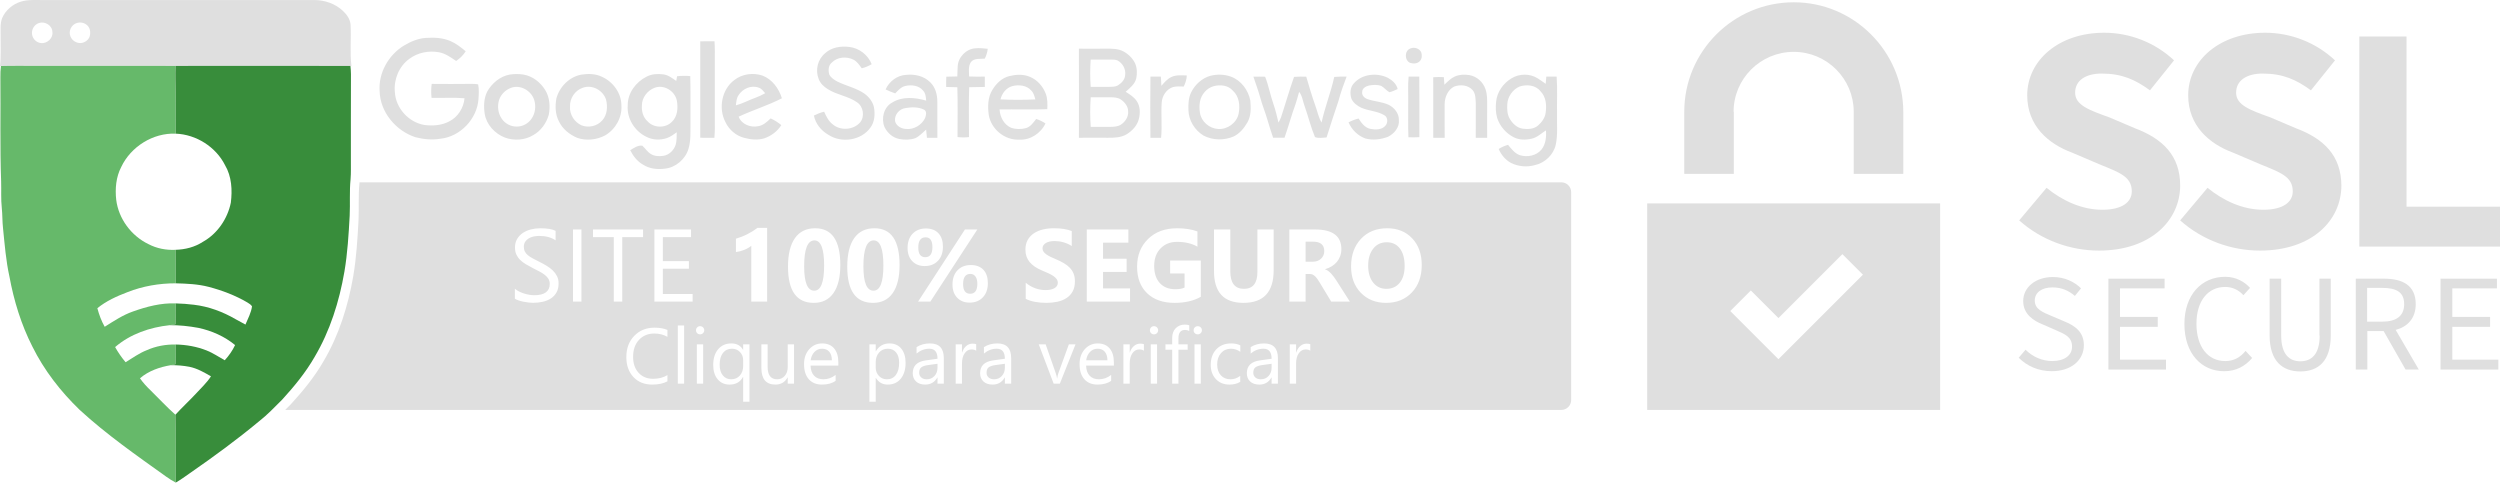
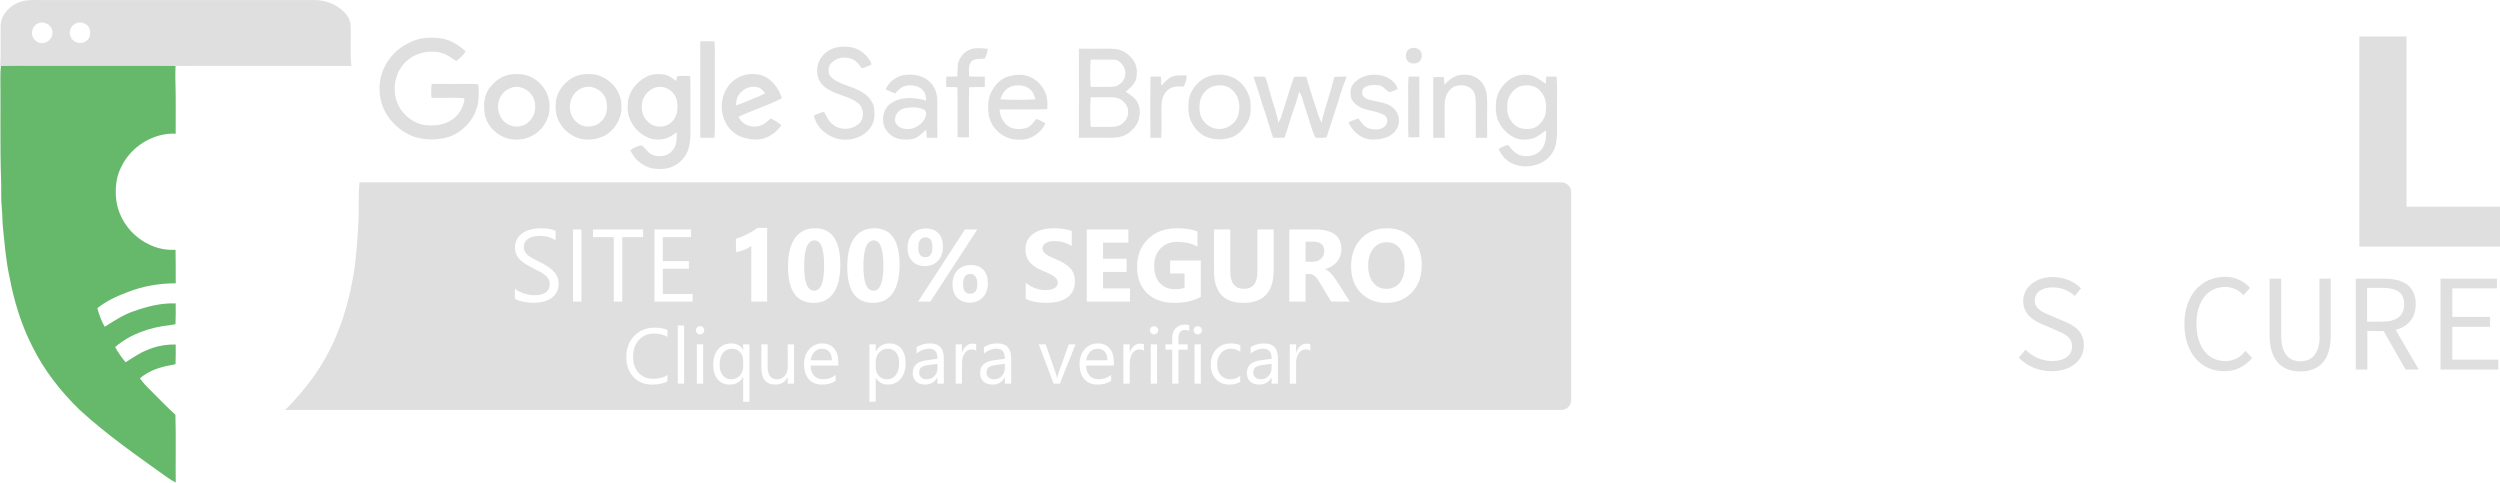
<svg xmlns="http://www.w3.org/2000/svg" xml:space="preserve" width="362.22mm" height="69.921mm" style="shape-rendering:geometricPrecision; text-rendering:geometricPrecision; image-rendering:optimizeQuality; fill-rule:evenodd; clip-rule:evenodd" viewBox="0 0 35727.72 6896.68">
  <defs>
    <style type="text/css">  .fil0 {fill:#DFDFDF} .fil4 {fill:#388D3B;fill-rule:nonzero} .fil3 {fill:#66B96A;fill-rule:nonzero} .fil2 {fill:#DFDFDF;fill-rule:nonzero} .fil1 {fill:#DFDFDF;fill-rule:nonzero}  </style>
  </defs>
  <g id="Camada_x0020_1">
    <g id="_2416757191280">
      <path class="fil0" d="M5137.79 2605.61l17175.41 0c77.25,0 140.45,63.29 140.45,140.45l0 2971.69c0,77.16 -63.28,140.45 -140.45,140.45l-18237.65 0c27.17,-27.24 54.23,-54.58 81.48,-81.68 173.13,-189.46 337.6,-389.04 465.64,-612.3 220.98,-372.86 352.3,-792.77 425.79,-1218.06 44.91,-264.59 60.59,-532.61 75.29,-800.3 8.16,-173.93 -4.57,-348.69 12.74,-522.14 0.48,-6.04 0.91,-12.07 1.3,-18.11zm2220.31 1662.99l0 -142.32c16.43,14.48 36.07,27.23 58.64,38.77 22.82,11.53 46.87,21.34 71.9,29.2 25.28,7.85 50.55,13.99 75.82,18.41 25.53,4.17 49.08,6.38 70.43,6.38 74.35,0 129.8,-13.74 166.61,-41.48 36.56,-27.48 54.96,-67.23 54.96,-118.76 0,-27.97 -6.13,-52.02 -18.4,-72.64 -12.27,-20.61 -29.21,-39.5 -50.55,-56.44 -21.59,-17.17 -47.12,-33.37 -76.56,-49.07 -29.69,-15.46 -61.34,-31.9 -95.45,-49.08 -35.82,-18.16 -69.44,-36.8 -100.61,-55.45 -31.16,-18.65 -58.16,-39.26 -81.22,-61.83 -23.07,-22.58 -40.98,-48.09 -54.23,-76.56 -13.25,-28.47 -19.88,-61.83 -19.88,-100.11 0,-47.11 10.31,-87.84 30.91,-122.68 20.61,-34.85 47.85,-63.31 81.23,-85.88 33.61,-22.58 71.9,-39.27 114.83,-50.3 42.7,-11.05 86.62,-16.69 131.04,-16.69 101.58,0 175.69,12.27 222.31,36.81l0 135.94c-60.86,-42.21 -139.13,-63.31 -234.34,-63.31 -26.5,0 -52.76,2.7 -79.25,8.1 -26.26,5.64 -49.82,14.73 -70.43,27 -20.61,12.52 -37.3,28.7 -50.3,48.34 -13.01,19.63 -19.38,43.43 -19.38,71.9 0,26.26 4.9,49.07 14.72,68.22 9.81,19.14 24.29,36.55 43.43,52.5 19.15,15.7 42.7,31.17 70.18,45.89 27.49,14.97 59.39,31.17 95.21,48.83 37.05,18.41 71.9,37.54 105.02,57.66 33.13,20.12 62.08,42.45 86.87,66.75 25.02,24.54 44.66,51.53 59.38,81.22 14.73,29.69 21.84,63.8 21.84,102.08 0,50.8 -9.81,93.98 -29.69,129.07 -19.88,35.33 -46.86,64.04 -80.49,85.88 -33.86,22.08 -72.87,38.03 -116.79,47.85 -44.17,9.81 -90.55,14.72 -139.62,14.72 -16.2,0 -36.32,-1.22 -60.36,-3.93 -23.8,-2.69 -48.34,-6.37 -73.37,-11.53 -24.78,-4.9 -48.33,-11.28 -70.66,-18.65 -22.33,-7.36 -40.24,-15.7 -53.74,-24.78zm951.33 41.71l-120.73 0 0 -1030.84 120.73 0 0 1030.84zm880.67 -921.64l-297.64 0 0 921.64 -120.73 0 0 -921.64 -296.91 0 0 -109.2 715.28 0 0 109.2zm708.15 921.64l-546.21 0 0 -1030.84 523.4 0 0 109.2 -402.67 0 0 343.03 372.49 0 0 108.46 -372.49 0 0 360.96 425.48 0 0 109.19zm1064.95 -1053.9l0 1053.9 -226.49 0 0 -797.97c-12.52,11.04 -27.23,21.34 -44.42,31.16 -16.93,9.81 -35.08,18.9 -54.23,26.75 -19.14,7.85 -39.01,14.48 -59.63,20.12 -20.6,5.4 -40.97,9.32 -61.09,11.78l0 -191.15c58.89,-17.18 114.59,-39.27 166.85,-66.25 52.27,-26.75 99.38,-56.19 141.59,-88.34l137.41 0zm666.2 1071.81c-245.38,0 -368.07,-172.26 -368.07,-516.77 0,-178.88 33.13,-315.06 99.62,-408.79 66.25,-93.73 162.69,-140.6 288.57,-140.6 239.73,0 359.48,175.2 359.48,525.6 0,174.47 -32.63,308.2 -98.14,401.2 -65.28,92.99 -159.26,139.37 -281.46,139.37zm10.06 -892.69c-98.15,0 -147.22,123.19 -147.22,370.03 0,232.62 48.09,348.69 144.28,348.69 93.98,0 141.09,-119.74 141.09,-359.48 0,-239.5 -46.13,-359.24 -138.15,-359.24zm836.74 892.69c-245.38,0 -368.07,-172.26 -368.07,-516.77 0,-178.88 33.13,-315.06 99.62,-408.79 66.25,-93.73 162.69,-140.6 288.57,-140.6 239.73,0 359.48,175.2 359.48,525.6 0,174.47 -32.63,308.2 -98.14,401.2 -65.28,92.99 -159.26,139.37 -281.46,139.37zm10.06 -892.69c-98.15,0 -147.22,123.19 -147.22,370.03 0,232.62 48.09,348.69 144.28,348.69 93.98,0 141.09,-119.74 141.09,-359.48 0,-239.5 -46.13,-359.24 -138.15,-359.24zm728.28 366.6c-73.36,0 -132.5,-23.31 -177.16,-69.69 -44.91,-46.62 -67.23,-109.2 -67.23,-187.71 0,-85.88 23.8,-153.85 71.4,-204.16 47.85,-50.3 111.4,-75.57 190.9,-75.57 76.31,0 135.7,22.81 178.64,68.45 42.95,45.4 64.29,109.45 64.29,191.89 0,84.66 -23.55,152.14 -71.16,201.95 -47.36,49.82 -110.67,74.84 -189.69,74.84zm13.5 -410.52c-69.93,0 -104.78,48.59 -104.78,146 0,92.02 33.13,137.9 99.87,137.9 67.97,0 102.08,-47.85 102.08,-143.79 0,-93.49 -32.39,-140.11 -97.17,-140.11zm739.07 -112.14l-671.35 1030.84 -175.44 0 669.88 -1030.84 176.91 0zm-110.66 1045.32c-73.37,0 -132.51,-23.32 -177.17,-69.93 -44.9,-46.38 -67.23,-108.95 -67.23,-187.48 0,-85.88 23.8,-153.85 71.4,-204.16 47.85,-50.29 111.4,-75.57 190.91,-75.57 76.8,0 136.42,22.58 179.12,67.49 42.7,45.15 64.04,108.94 64.04,191.39 0,84.66 -23.8,152.38 -71.4,202.69 -47.36,50.29 -110.67,75.57 -189.68,75.57zm11.53 -410.52c-69.45,0 -104.29,48.59 -104.29,145.75 0,92.02 33.86,138.15 101.34,138.15 67.97,0 102.08,-47.85 102.08,-143.79 0,-44.66 -9.07,-79.02 -27.23,-103.55 -18.16,-24.29 -42.21,-36.56 -71.9,-36.56zm790.61 356.54l0 -230.17c41.71,35.08 87.1,61.34 135.94,78.76 48.82,17.43 98.15,26.26 147.96,26.26 29.44,0 54.96,-2.69 76.56,-7.85 21.84,-5.4 40,-12.52 54.71,-22.08 14.73,-9.32 25.52,-20.37 32.64,-32.88 7.36,-12.76 10.8,-26.5 10.8,-41.48 0,-20.11 -5.65,-38.03 -17.18,-53.74 -11.53,-15.95 -27.23,-30.67 -47.11,-43.92 -19.88,-13.49 -43.44,-26.49 -70.92,-38.76 -27.23,-12.52 -56.69,-25.28 -88.34,-38.28 -80.48,-33.38 -140.59,-74.35 -180.11,-122.94 -39.5,-48.34 -59.13,-106.73 -59.13,-175.2 0,-53.74 10.55,-99.87 32.15,-138.4 21.59,-38.77 51.03,-70.43 88.09,-95.45 37.29,-24.79 80.24,-43.19 129.06,-54.97 48.83,-11.78 100.61,-17.67 155.33,-17.67 53.74,0 101.34,3.43 142.8,9.81 41.23,6.38 79.5,16.44 114.59,29.94l0 214.96c-17.42,-12.02 -36.07,-22.58 -56.44,-31.65 -20.37,-9.08 -41.47,-16.69 -63.06,-22.82 -21.35,-5.89 -42.95,-10.31 -64.29,-13.25 -21.35,-2.7 -41.47,-4.17 -60.61,-4.17 -26.5,0 -50.3,2.45 -71.9,7.36 -21.59,5.15 -39.75,12.27 -54.72,21.34 -14.72,9.08 -26.25,19.88 -34.59,32.64 -8.1,12.76 -12.02,26.99 -12.02,42.7 0,17.42 4.41,32.88 13.49,46.37 9.07,13.75 22.08,26.75 39.01,39.02 16.69,12.02 37.06,24.05 61.1,35.82 23.8,11.78 51.03,23.8 81.22,36.32 41.23,17.17 78.03,35.58 110.92,54.96 32.88,19.39 61.09,41.48 84.41,65.77 23.55,24.53 41.47,52.5 53.98,83.92 12.51,31.16 18.64,67.72 18.64,109.44 0,57.66 -10.79,105.76 -32.63,145.01 -21.84,39.02 -51.29,70.67 -88.83,94.72 -37.29,24.29 -80.73,41.71 -130.3,52.27 -49.81,10.55 -102.08,15.7 -157.28,15.7 -56.44,0 -110.18,-4.67 -161.22,-14.23 -51.03,-9.57 -95.45,-24.05 -132.74,-43.18zm1490.91 39.5l-618.35 0 0 -1030.84 594.55 0 0 188.95 -362.18 0 0 229.43 337.15 0 0 188.21 -337.15 0 0 235.81 385.98 0 0 188.45zm1011.45 -68.96c-100.61,57.92 -225.75,86.87 -375.43,86.87 -165.63,0 -296.42,-45.89 -392.11,-137.66 -95.46,-91.77 -143.31,-218.14 -143.31,-379.11 0,-161.95 52.27,-293.96 156.8,-396.04 104.29,-102.31 243.41,-153.36 416.9,-153.36 109.19,0 205.63,15.21 288.8,45.39l0 217.9c-79.5,-46.13 -176.67,-68.95 -291.75,-68.95 -96.44,0 -174.71,31.16 -235.31,93.73 -60.86,62.57 -91.04,146 -91.04,250.53 0,105.76 27.24,187.71 81.46,245.87 54.48,57.91 127.85,86.86 220.35,86.86 55.7,0 99.87,-7.85 132.26,-23.55l0 -201.45 -206.12 0 0 -185.5 438.49 0 0 518.48zm1040.9 -377.39c0,309.42 -144.28,464.26 -432.6,464.26 -279.98,0 -419.84,-151.15 -419.84,-453.46l0 -595.29 232.87 0 0 597.99c0,166.86 65.27,250.29 195.56,250.29 127.84,0 191.89,-80.49 191.89,-241.7l0 -606.58 232.13 0 0 584.49zm1089.24 446.34l-266.73 0 -160.23 -265.25c-12.02,-20.12 -23.55,-38.03 -34.6,-53.98 -11.04,-15.71 -22.08,-29.21 -33.37,-40.49 -11.28,-11.29 -23.06,-19.88 -35.33,-26.01 -12.27,-5.89 -25.52,-8.84 -39.75,-8.84l-62.57 0 0 394.57 -232.37 0 0 -1030.84 368.07 0c250.29,0 375.43,93.5 375.43,280.22 0,36.07 -5.64,69.2 -16.68,99.62 -11.05,30.43 -26.5,57.91 -46.62,82.45 -20.12,24.29 -44.42,45.4 -72.87,63.07 -28.71,17.91 -60.36,31.65 -95.46,41.71l0 2.94c15.47,4.91 30.18,12.52 44.66,23.32 14.48,10.79 28.22,23.31 41.71,37.79 13.49,14.48 26.26,29.94 38.53,46.38 12.27,16.43 23.31,32.63 33.37,48.58l194.83 304.76zm-632.59 -856.86l0 286.85 100.61 0c49.81,0 89.81,-14.48 119.99,-43.18 30.67,-29.21 46.13,-65.52 46.13,-108.46 0,-90.3 -53.98,-135.21 -161.95,-135.21l-104.78 0zm1150.09 874.78c-147.72,0 -267.95,-48.09 -360.95,-144.04 -93,-96.19 -139.38,-221.33 -139.38,-375.67 0,-162.94 47.12,-294.7 141.59,-395.31 94.46,-100.6 219.36,-151.15 375.18,-151.15 147.22,0 266.24,48.34 357.03,144.53 90.78,96.44 136.18,223.54 136.18,381.07 0,161.95 -47.11,292.74 -141.33,391.87 -93.98,99.14 -216.91,148.7 -368.31,148.7zm10.06 -866.19c-81.46,0 -146.25,30.43 -194.09,91.77 -47.85,61.1 -71.9,141.83 -71.9,242.44 0,102.08 24.05,182.81 71.9,242.44 47.85,59.38 110.67,89.07 188.21,89.07 80.24,0 143.54,-28.95 190.66,-86.61 46.86,-57.91 70.43,-137.9 70.43,-240.47 0,-106.99 -22.82,-190.17 -68.22,-249.55 -45.64,-59.39 -107.97,-89.08 -186.98,-89.08zm-10280.28 1987.96c-58.08,30.72 -130.57,46.09 -217.31,46.09 -112.03,0 -201.57,-35.97 -268.83,-108.09 -67.44,-72.13 -101.16,-166.73 -101.16,-283.82 0,-125.7 38.03,-227.42 113.72,-304.98 75.68,-77.75 171.78,-116.53 288.12,-116.53 74.56,0 136.38,10.86 185.46,32.41l0 98.35c-56.39,-31.47 -118.58,-47.21 -186.59,-47.21 -90.3,0 -163.55,30.16 -219.75,90.48 -56.2,60.33 -84.3,141.07 -84.3,242.04 0,95.92 26.23,172.36 78.69,229.12 52.64,56.95 121.39,85.43 206.82,85.43 78.87,0 147.43,-17.62 205.13,-52.64l0 89.35zm238.29 32.97l-90.1 0 0 -831.97 90.1 0 0 831.97zm228.18 -704.77c-15.93,0 -29.79,-5.42 -41.03,-16.48 -11.42,-10.87 -17.04,-24.73 -17.04,-41.58 0,-16.87 5.62,-30.91 17.04,-41.97 11.24,-11.24 25.1,-16.86 41.03,-16.86 16.48,0 30.54,5.61 42.15,16.86 11.43,11.06 17.24,25.1 17.24,41.97 0,16.11 -5.81,29.78 -17.24,41.02 -11.61,11.43 -25.66,17.04 -42.15,17.04zm44.02 704.77l-90.1 0 0 -562.01 90.1 0 0 562.01zm661.87 258.52l-90.11 0 0 -355.19 -2.06 0c-39.15,73.25 -103.22,109.78 -192.21,109.78 -70.62,0 -127.2,-25.11 -169.72,-75.51 -42.72,-50.21 -64.07,-118.77 -64.07,-205.51 0,-93.3 23.42,-167.86 70.25,-223.69 46.84,-55.64 109.78,-83.55 188.84,-83.55 76.81,0 132.45,30.35 166.92,91.05l2.06 0 0 -77.93 90.11 0 0 820.54zm-90.11 -511.62l0 -81.67c0,-46.09 -14.98,-85.05 -45.15,-116.9 -30.16,-31.85 -68.57,-47.77 -115.03,-47.77 -54.14,0 -97.04,20.04 -128.51,60.13 -31.47,40.1 -47.21,96.49 -47.21,169.36 0,64.64 15.36,115.4 45.71,152.3 30.35,36.72 69.5,55.08 117.45,55.08 52.65,0 94.61,-17.98 125.9,-54.14 31.29,-35.96 46.83,-81.49 46.83,-136.38zm726.69 253.1l-89.93 0 0 -88.99 -2.25 0c-37.28,68.2 -95.16,102.11 -173.47,102.11 -133.95,0 -200.83,-79.63 -200.83,-239.24l0 -335.89 89.36 0 0 321.66c0,118.59 45.52,177.78 136.2,177.78 43.83,0 79.99,-16.11 108.47,-48.52 28.29,-32.41 42.52,-74.75 42.52,-127.2l0 -323.72 89.93 0 0 562.01zm633.39 -258.52l-396.78 0c1.49,62.56 18.36,110.91 50.58,144.99 32.21,33.91 76.43,50.96 132.82,50.96 63.31,0 121.39,-20.79 174.59,-62.56l0 84.49c-49.46,35.96 -114.84,53.77 -195.96,53.77 -79.43,0 -141.81,-25.49 -187.15,-76.44 -45.52,-51.14 -68.19,-122.89 -68.19,-215.44 0,-87.48 24.92,-158.67 74.37,-213.75 49.64,-55.08 111.28,-82.62 184.71,-82.62 73.63,0 130.39,23.8 170.67,71.38 40.27,47.39 60.33,113.53 60.33,198.01l0 47.22zm-92.17 -76.25c-0.37,-51.9 -12.92,-92.36 -37.46,-121.4 -24.74,-28.85 -59.01,-43.27 -103.04,-43.27 -42.33,0 -78.49,15.17 -108.09,45.52 -29.59,30.35 -47.96,70.06 -54.88,119.15l303.48 0zm628.7 253.46l-2.25 0 0 339.83 -90.1 0 0 -820.54 90.1 0 0 98.72 2.25 0c44.21,-74.56 109.03,-111.84 194.27,-111.84 72.31,0 128.89,25.11 169.54,75.51 40.65,50.21 60.88,117.64 60.88,202.13 0,94.05 -22.85,169.36 -68.56,225.93 -45.71,56.39 -108.28,84.68 -187.71,84.68 -72.87,0 -128.89,-31.47 -168.42,-94.42zm-2.25 -226.67l0 78.49c0,46.46 14.99,85.98 45.34,118.39 30.15,32.41 68.37,48.52 114.83,48.52 54.52,0 97.23,-20.79 128.14,-62.56 30.91,-41.78 46.47,-99.67 46.47,-174.04 0,-62.56 -14.43,-111.47 -43.47,-147.06 -28.85,-35.41 -68,-53.2 -117.27,-53.2 -52.45,0 -94.42,18.17 -126.27,54.52 -31.84,36.52 -47.77,82.05 -47.77,136.95zm973.04 307.98l-90.11 0 0 -87.86 -2.06 0c-39.16,67.45 -96.85,100.98 -172.92,100.98 -56.01,0 -99.85,-14.81 -131.51,-44.41 -31.65,-29.6 -47.39,-68.94 -47.39,-118.02 0,-104.92 61.82,-166.17 185.46,-183.22l168.42 -23.6c0,-95.54 -38.6,-143.31 -115.78,-143.31 -67.62,0 -128.7,23.04 -183.22,69.12l0 -92.16c55.27,-35.22 118.78,-52.65 190.9,-52.65 132.07,0 198.21,69.88 198.21,209.64l0 365.49zm-90.11 -284.38l-135.45 18.73c-41.77,5.81 -73.25,16.11 -94.41,31.1 -21.18,14.8 -31.85,41.02 -31.85,78.68 0,27.35 9.74,49.83 29.41,67.25 19.48,17.43 45.52,26.04 78.12,26.04 44.58,0 81.49,-15.73 110.53,-46.83 29.22,-31.29 43.65,-71 43.65,-118.95l0 -56.02zm552.84 -186.59c-15.74,-11.99 -38.41,-17.99 -68.01,-17.99 -38.59,0 -70.62,17.99 -96.48,54.33 -25.66,36.16 -38.6,85.62 -38.6,148.19l0 286.44 -90.1 0 0 -562.01 90.1 0 0 115.78 2.25 0c12.74,-39.53 32.22,-70.26 58.64,-92.55 26.41,-22.1 55.83,-33.16 88.43,-33.16 23.42,0 41.21,2.62 53.77,7.68l0 93.3zm500 470.96l-90.11 0 0 -87.86 -2.06 0c-39.16,67.45 -96.85,100.98 -172.92,100.98 -56.01,0 -99.85,-14.81 -131.51,-44.41 -31.65,-29.6 -47.39,-68.94 -47.39,-118.02 0,-104.92 61.82,-166.17 185.46,-183.22l168.42 -23.6c0,-95.54 -38.6,-143.31 -115.78,-143.31 -67.62,0 -128.7,23.04 -183.22,69.12l0 -92.16c55.27,-35.22 118.78,-52.65 190.9,-52.65 132.07,0 198.21,69.88 198.21,209.64l0 365.49zm-90.11 -284.38l-135.45 18.73c-41.77,5.81 -73.25,16.11 -94.41,31.1 -21.18,14.8 -31.85,41.02 -31.85,78.68 0,27.35 9.74,49.83 29.41,67.25 19.48,17.43 45.52,26.04 78.12,26.04 44.58,0 81.49,-15.73 110.53,-46.83 29.22,-31.29 43.65,-71 43.65,-118.95l0 -56.02zm1009.56 -277.64l-224.06 562.01 -88.23 0 -213 -562.01 98.72 0 142.75 408.4c10.67,29.98 17.23,56.02 19.86,78.49l2.06 0c3.75,-28.29 9.56,-53.77 17.61,-76.43l149.31 -410.46 94.98 0zm548.16 303.49l-396.78 0c1.49,62.56 18.36,110.91 50.58,144.99 32.21,33.91 76.43,50.96 132.82,50.96 63.31,0 121.39,-20.79 174.59,-62.56l0 84.49c-49.46,35.96 -114.84,53.77 -195.96,53.77 -79.43,0 -141.81,-25.49 -187.15,-76.44 -45.52,-51.14 -68.19,-122.89 -68.19,-215.44 0,-87.48 24.92,-158.67 74.37,-213.75 49.64,-55.08 111.28,-82.62 184.71,-82.62 73.63,0 130.39,23.8 170.67,71.38 40.27,47.39 60.33,113.53 60.33,198.01l0 47.22zm-92.17 -76.25c-0.37,-51.9 -12.92,-92.36 -37.46,-121.4 -24.74,-28.85 -59.01,-43.27 -103.04,-43.27 -42.33,0 -78.49,15.17 -108.09,45.52 -29.59,30.35 -47.96,70.06 -54.88,119.15l303.48 0zm521.55 -136.2c-15.74,-11.99 -38.41,-17.99 -68.01,-17.99 -38.59,0 -70.62,17.99 -96.48,54.33 -25.66,36.16 -38.6,85.62 -38.6,148.19l0 286.44 -90.1 0 0 -562.01 90.1 0 0 115.78 2.25 0c12.74,-39.53 32.22,-70.26 58.64,-92.55 26.41,-22.1 55.83,-33.16 88.43,-33.16 23.42,0 41.21,2.62 53.77,7.68l0 93.3zm143.68 -233.81c-15.93,0 -29.79,-5.42 -41.03,-16.48 -11.42,-10.87 -17.04,-24.73 -17.04,-41.58 0,-16.87 5.62,-30.91 17.04,-41.97 11.24,-11.24 25.1,-16.86 41.03,-16.86 16.48,0 30.54,5.61 42.15,16.86 11.43,11.06 17.24,25.1 17.24,41.97 0,16.11 -5.81,29.78 -17.24,41.02 -11.61,11.43 -25.66,17.04 -42.15,17.04zm44.02 704.77l-90.1 0 0 -562.01 90.1 0 0 562.01zm459.92 -753.1c-17.61,-9.74 -37.46,-14.8 -59.95,-14.8 -62.75,0 -94.23,39.71 -94.23,119.14l0 86.74 131.7 0 0 76.81 -131.7 0 0 485.21 -89.55 0 0 -485.21 -96.1 0 0 -76.81 96.1 0 0 -91.05c0,-59 17.05,-105.47 50.96,-139.75 34.1,-34.29 76.63,-51.33 127.4,-51.33 27.54,0 49.27,3.36 65.38,9.92l0 81.12zm121.21 48.33c-16.49,0 -30.35,-5.42 -41.59,-16.48 -11.42,-10.87 -17.04,-24.73 -17.04,-41.58 0,-16.49 5.62,-30.35 17.04,-41.78 11.24,-11.24 25.1,-17.04 41.59,-17.04 16.48,0 30.54,5.61 42.33,16.86 11.62,11.06 17.61,25.1 17.61,41.97 0,16.11 -5.99,29.78 -17.61,41.02 -11.8,11.43 -25.85,17.04 -42.33,17.04zm44.02 704.77l-90.11 0 0 -562.01 90.11 0 0 562.01zm563.51 -25.85c-43.08,26.04 -94.41,38.97 -153.61,38.97 -80.18,0 -144.82,-26.05 -194.08,-78.13 -49.08,-52.08 -73.81,-119.7 -73.81,-202.88 0,-92.55 26.6,-166.92 79.62,-223.12 53.02,-56.02 123.83,-84.12 212.44,-84.12 49.46,0 92.92,9 130.57,27.35l0 92.17c-41.77,-29.23 -86.37,-43.83 -133.95,-43.83 -57.33,0 -104.53,20.6 -141.25,61.81 -36.72,41.03 -55.27,95.17 -55.27,162.05 0,65.95 17.42,117.84 51.89,155.86 34.65,38.03 80.93,57.14 139.18,57.14 49.09,0 95.17,-16.29 138.26,-48.89l0 85.62zm538.42 25.85l-90.11 0 0 -87.86 -2.06 0c-39.16,67.45 -96.85,100.98 -172.92,100.98 -56.01,0 -99.85,-14.81 -131.51,-44.41 -31.65,-29.6 -47.39,-68.94 -47.39,-118.02 0,-104.92 61.82,-166.17 185.46,-183.22l168.42 -23.6c0,-95.54 -38.6,-143.31 -115.78,-143.31 -67.62,0 -128.7,23.04 -183.22,69.12l0 -92.16c55.27,-35.22 118.78,-52.65 190.9,-52.65 132.07,0 198.21,69.88 198.21,209.64l0 365.49zm-90.11 -284.38l-135.45 18.73c-41.77,5.81 -73.25,16.11 -94.41,31.1 -21.18,14.8 -31.85,41.02 -31.85,78.68 0,27.35 9.74,49.83 29.41,67.25 19.48,17.43 45.52,26.04 78.12,26.04 44.58,0 81.49,-15.73 110.53,-46.83 29.22,-31.29 43.65,-71 43.65,-118.95l0 -56.02zm552.84 -186.59c-15.74,-11.99 -38.41,-17.99 -68.01,-17.99 -38.59,0 -70.62,17.99 -96.48,54.33 -25.66,36.16 -38.6,85.62 -38.6,148.19l0 286.44 -90.1 0 0 -562.01 90.1 0 0 115.78 2.25 0c12.74,-39.53 32.22,-70.26 58.64,-92.55 26.41,-22.1 55.83,-33.16 88.43,-33.16 23.42,0 41.21,2.62 53.77,7.68l0 93.3z" />
-       <path class="fil1" d="M23540.2 5858.19l4186.19 0 0 -2951.58 -4186.19 0 0 2951.58zm1480.85 -1706.85l394.67 394.67 914.15 -914.15 293.47 293.47 -1207.62 1207.62 -688.14 -688.14 293.47 -293.47zm-246.24 -2553.55c0,-472.25 384.55,-856.8 860.18,-856.8 472.26,0 856.8,384.55 856.8,856.8l0 887.17 708.39 0 0 -887.17c-3.37,-863.55 -705.01,-1565.18 -1565.18,-1565.18 -863.55,0 -1565.18,701.62 -1565.18,1565.18l0 887.17 708.38 0 0 -887.17 -3.37 0zm6382.17 1052.46c0,-425.03 -249.62,-667.91 -644.29,-816.33l-364.31 -155.17c-290.1,-104.56 -492.5,-175.4 -492.5,-354.19 0,-175.4 151.8,-273.23 377.8,-273.23 293.47,0 482.38,87.71 691.51,239.5l344.08 -428.39c-273.24,-256.37 -634.18,-394.67 -998.49,-394.67 -647.66,0 -1099.68,394.67 -1099.68,893.9 0,438.52 303.59,694.89 640.92,819.7l387.91 165.29c286.73,118.06 465.51,175.4 465.51,387.91 0,151.8 -134.93,263.12 -421.66,263.12 -290.1,0 -570.07,-128.19 -796.09,-313.71l-391.3 465.51c320.47,286.72 735.37,431.77 1140.16,431.77 742.11,0 1160.4,-435.15 1160.4,-931.01zm1656.26 -816.33l-364.31 -155.17c-290.1,-104.56 -492.5,-175.4 -492.5,-354.19 0,-175.4 151.8,-273.23 377.8,-273.23 293.47,0 482.38,87.71 691.52,239.5l344.07 -428.39c-273.24,-256.37 -634.18,-394.67 -998.49,-394.67 -647.66,0 -1099.68,394.67 -1099.68,893.9 0,438.52 303.59,694.89 640.92,819.7l387.91 165.29c286.73,118.06 465.51,175.4 465.51,387.91 0,151.8 -134.92,263.12 -421.66,263.12 -290.1,0 -570.07,-128.19 -796.09,-313.71l-391.3 465.51c320.47,286.72 735.37,431.77 1140.16,431.77 745.49,0 1163.77,-431.77 1163.77,-931.01 -3.37,-425.03 -249.62,-667.91 -647.66,-816.33z" />
      <polygon class="fil1" points="34391.92,2953.83 34391.92,521.72 33717.27,521.72 33717.27,3523.91 35727.72,3523.91 35727.72,2953.83 " />
      <path class="fil1" d="M29493.98 4589.86l-182.16 -77.59c-111.32,-47.23 -232.75,-91.08 -232.75,-215.89 0,-118.06 101.2,-188.9 252.99,-188.9 134.93,0 232.75,47.23 320.46,121.43l87.71 -107.94c-94.45,-94.45 -236.12,-161.92 -401.42,-161.92 -246.24,0 -425.03,145.05 -425.03,344.07 0,188.91 151.8,283.35 279.99,333.95l185.52 80.96c131.56,57.35 232.76,97.83 232.76,236.12 0,121.44 -104.57,205.77 -283.36,205.77 -148.42,0 -283.35,-64.09 -381.18,-161.92l-97.82 114.69c118.06,118.07 279.98,192.27 472.25,192.27 286.73,0 458.76,-165.28 458.76,-371.06 0,-192.27 -128.19,-279.98 -286.72,-344.06z" />
-       <polygon class="fil1" points="30296.81,4670.81 30836.52,4670.81 30836.52,4529.14 30296.81,4529.14 30296.81,4120.97 30934.35,4120.97 30934.35,3982.67 30131.52,3982.67 30131.52,5281.37 30954.59,5281.37 30954.59,5139.69 30296.81,5139.69 " />
      <path class="fil1" d="M31801.27 5159.93c-249.63,0 -411.54,-205.77 -411.54,-532.98 0,-323.83 161.91,-526.22 411.54,-526.22 107.94,0 195.64,47.22 259.74,118.06l94.45 -104.56c-74.21,-84.33 -199.03,-158.55 -354.19,-158.55 -337.32,0 -583.58,256.36 -583.58,674.65 0,425.03 246.25,674.65 566.71,674.65 172.03,0 300.22,-70.83 401.42,-188.9l-94.45 -101.2c-77.59,94.45 -168.67,145.05 -290.1,145.05zm1349.29 -364.31c0,269.86 -118.06,367.68 -276.6,367.68 -155.16,0 -273.23,-97.83 -273.23,-367.68l0 -812.95 -165.29 0 0 809.58c0,371.06 185.53,516.11 438.52,516.11 252.99,0 435.15,-141.68 435.15,-516.11l0 -809.58 -161.92 0 0 812.95 3.37 0zm1372.92 -448.64c0,-269.86 -188.91,-364.31 -452.02,-364.31l-404.79 0 0 1298.7 165.28 0 0 -549.84 232.76 0 313.71 549.84 188.9 0 -330.58 -566.71c168.67,-43.85 286.73,-165.28 286.73,-367.68zm-479 249.62l-215.88 0 0 -482.37 215.88 0c202.39,0 313.71,60.71 313.71,232.75 0,168.67 -111.32,249.62 -313.71,249.62z" />
      <polygon class="fil1" points="35046.33,4670.81 35586.05,4670.81 35586.05,4529.14 35046.33,4529.14 35046.33,4120.97 35683.88,4120.97 35683.88,3982.67 34877.67,3982.67 34877.67,5281.37 35704.11,5281.37 35704.11,5139.69 35046.33,5139.69 " />
      <path class="fil2" d="M299.7 22.89c102.4,-31.03 210.84,-21.23 316.35,-22.04 1290.58,0 2581.16,0.33 3871.74,-0.33 149.6,-0.34 302.15,50.46 412.06,154.18 56.35,52.75 106.16,120.86 110.24,200.72 10.29,195.5 -11.11,392.13 11.93,586.98l-13.88 -0.17c-833.11,-2.11 -1666.23,-1.3 -2499.34,-0.32 -668.97,-1.8 -1338.11,-0.34 -2007.08,-0.82 -162.67,0.82 -325.5,-2.61 -488.33,2.45l-13.39 0.49c16.99,-141.12 6.87,-283.37 8.82,-425.14 1.8,-86.55 -9.96,-177.2 21.56,-259.84 48.34,-113.84 151.89,-200.23 269.32,-236.16zm257.72 305.91l0 0c-68.76,21.07 -112.86,97.67 -98.32,167.73 10.45,61.24 63.2,113.51 125.92,118.57 87.37,11.6 178.51,-70.39 163.32,-160.71 -2.28,-91.46 -107.14,-154.18 -190.92,-125.59zm538.96 0.48l0 0c-76.43,23.03 -122,116.62 -89.83,190.28 21.55,59.45 84.77,98.15 147.15,95.71 57.33,-4.08 113.84,-43.45 129.35,-100.28 13.23,-52.42 5.72,-115.96 -36.74,-153.36 -39.04,-37.73 -98.98,-49 -149.94,-32.34z" />
      <path class="fil3" d="M13.39 943.55c162.84,-5.06 325.66,-1.63 488.33,-2.45 668.97,0.48 1338.11,-0.98 2007.08,0.82 -2.78,65.82 -4.24,131.64 -2.45,197.46 8.49,256.91 3.1,513.81 4.24,770.72 -323.05,-13.39 -640.56,185.05 -778.07,476.42 -74.8,143.23 -89.17,310.31 -71.69,468.89 33.63,271.12 215.25,515.12 460.4,633.21 118.74,62.71 253.98,88.19 387.57,81.5 3.92,159.56 1.14,319.29 2.61,478.85 -234.69,-0.65 -470.7,39.86 -689.22,125.93 -152.21,58.14 -303.94,125.76 -430.85,229.79 24.5,92.12 57.49,182.27 104.86,265.41 130,-81.5 258.87,-168.06 404.88,-219.02 195.65,-69.41 399.98,-123.47 609.36,-115.15 1.63,99.14 2.12,198.44 -2.78,297.57 -27.77,4.9 -55.36,9.8 -82.96,13.89 -281.41,29.56 -563.14,125.92 -779.54,312.76 42.79,76.76 92.92,149.27 149.6,216.56 99.14,-60.1 193.54,-129.51 302.32,-171.97 129.68,-57.99 271.93,-83.95 413.7,-81.34 1.47,93.6 1.14,187.17 -2.61,280.76 -22.38,4.9 -44.43,9.96 -66.64,14.7 -159.25,26.62 -317.34,80.53 -441.29,187.34 44.26,63.53 97.01,120.53 152.87,173.93 118.09,115.47 230.13,237.32 353.6,347.07 9.79,323.05 1.14,646.43 4.57,969.49 -47.03,-25.65 -92.92,-53.24 -136.21,-84.77 -423.01,-302.63 -851.74,-600.87 -1235.55,-953.32 -272.75,-263.11 -509.23,-566.89 -677.62,-907.26 -159.56,-314.07 -263.6,-654.11 -327.3,-999.87 -49.98,-225.87 -67.61,-456.98 -91.13,-686.61 -11.27,-97.18 -7.67,-195.5 -17.97,-292.84 -13.72,-125.76 -5.39,-252.5 -9.31,-378.75 -17.96,-495.36 -5.71,-991.04 -10.77,-1486.4 -1.14,-54.55 1.47,-109.09 8,-163.32z" />
-       <path class="fil4" d="M2508.81 941.92c833.11,-0.99 1666.23,-1.8 2499.34,0.32 3.92,38.39 7.02,77.09 7.51,115.8 -1.96,408.14 -0.16,816.45 -1.14,1224.76 -0.65,92.44 2.78,185.21 -4.57,277.65 -17.32,173.45 -4.58,348.21 -12.74,522.15 -14.7,267.69 -30.38,535.7 -75.29,800.29 -73.49,425.29 -204.81,845.2 -425.79,1218.06 -128.04,223.27 -292.51,422.85 -465.63,612.31 -106.49,105.83 -209.88,215.58 -328.77,307.86 -317.34,263.93 -651.01,507.28 -990.06,742.3 -66.31,45.24 -130.18,94.24 -200.41,133.28 -3.42,-323.06 5.23,-646.44 -4.57,-969.49 94.07,-103.72 197.62,-198.44 293,-301.01 73.83,-80.68 155.16,-155.49 215.26,-247.76 -97.83,-56.68 -198.11,-114.82 -310.32,-136.87 -86.72,-16.66 -175.08,-23.19 -263.11,-22.71 22.21,-4.73 44.26,-9.79 66.64,-14.7 3.76,-93.59 4.08,-187.16 2.61,-280.76 150.91,2.78 302.15,29.73 442.93,85.43 91.3,35.92 172.31,92.6 257.88,139.8 59.45,-65 110.74,-137.19 147.97,-217.21 -150.58,-124.12 -334.48,-205.13 -524.59,-245.8 -135.24,-24.5 -272.75,-40.02 -410.26,-38.22 27.6,-4.08 55.2,-8.99 82.96,-13.89 4.9,-99.13 4.41,-198.43 2.78,-297.57 87.37,1.64 174.75,9.15 261.64,19.44 210.19,24.98 412.39,100.11 594.66,206.28 46.38,26.79 93.42,52.42 140.95,76.93 35.6,-84.6 80.84,-167.9 93.9,-259.84 -14.37,-24.67 -40.17,-39.21 -63.36,-54.23 -172.8,-101.91 -361.76,-173.78 -555.46,-224.56 -153.68,-40.18 -313.41,-46.71 -471.35,-50.96 -1.47,-159.56 1.3,-319.29 -2.61,-478.85 137.35,-3.76 274.55,-38.22 390.34,-114 207.75,-115.8 351.96,-328.28 399.65,-559.22 22.71,-180.31 12.42,-374.82 -82.14,-534.88 -131.31,-262.63 -413.21,-440.98 -706.05,-451.92 -1.14,-256.91 4.25,-513.81 -4.24,-770.72 -1.8,-65.82 -0.34,-131.64 2.45,-197.46z" />
      <path class="fil1" d="M5767.69 654.42c96.6,-58.11 203.27,-105.11 317.04,-112.56 117.42,-7.81 239.52,-3.29 349.13,43.54 82.38,34.51 153.31,90.18 221.3,147.24 -33.99,56.37 -82.38,101.29 -135.98,138.75 -77.17,-49.95 -153.49,-109.27 -246.8,-124.7 -144.65,-26.37 -303.16,4.51 -421.62,93.65 -147.94,106.14 -225.82,295.71 -207.61,475.56 11.8,228.76 196.86,432.2 421.63,470.01 118.81,15.27 244.89,6.94 352.41,-49.6 125.74,-61.57 209,-193.9 221.31,-331.96 -156.61,-13.87 -313.92,-2.07 -470.88,-5.89 -7.46,-66.42 -7.11,-133.55 1.74,-199.63 185.39,0.87 370.63,2.78 555.86,-0.35 36.07,-0.18 72.66,-0.18 108.05,7.46 14.22,69.38 9.19,140.83 4.69,211.07 -20.12,284.09 -261.71,537.13 -545.8,565.75 -118.28,20.11 -239.86,7.8 -355.37,-22.03 -281.14,-91.58 -506.08,-361.27 -511.63,-661.83 -17.69,-256.51 126.44,-510.42 342.53,-644.48zm4239.63 -63.3c67.81,-2.08 135.62,-2.43 203.44,-0.87 6.59,91.05 5.38,182.62 4.51,274.02 0,277.5 0,555 0,832.5 1.05,90.87 2.43,181.76 -5.9,272.46 -67.29,0.17 -134.59,0.17 -201.88,-0.52 0.87,-459.08 1.21,-918.33 -0.17,-1377.59zm-2721.72 474.35c64.69,-9.72 130.95,-9.72 195.63,0.17 130.25,22.2 243.16,110.48 310.8,222 64.52,104.41 73.53,235.01 50.47,353.11 -34.17,120.53 -113.43,230.85 -224.26,291.71 -119.33,71.98 -271.42,80.82 -401.5,34.17 -143.79,-56.02 -264.85,-183.67 -289.64,-339.06 -16.65,-105.97 -12.66,-220.61 35.38,-318.26 67.81,-120.19 184.88,-219.23 323.11,-243.85zm18.9 189.39l0 0c-78.39,28.09 -145.16,91.92 -171.53,171.53 -28.79,90.36 -16.47,194.77 39.2,272.46 46.83,68.33 128.34,111.17 211.25,109.96 82.9,1.21 164.42,-41.62 211.25,-109.96 55.67,-77.7 67.99,-182.1 39.2,-272.46 -42.32,-130.43 -196.33,-220.62 -329.36,-171.53zm1005.23 -188.7c98.52,-15.09 204.14,-13.18 294.84,32.25 157.3,71.11 274.72,231.54 275.93,406.88 12.32,172.74 -84.63,344.1 -233.44,429.95 -119.66,62.95 -266.74,79.6 -395.61,35.55 -110.47,-46.65 -212.81,-126.26 -264.14,-237.08 -52.04,-99.38 -55.32,-216.8 -36.59,-325.02 44.4,-167.71 185.57,-311.84 359,-342.53zm17.17 188.7l0 0c-110.83,37.46 -186.27,151.93 -180.72,268.64 -8.67,112.74 63.3,222.18 164.76,267.96 100.25,39.02 223.39,11.62 294.84,-69.55 72.84,-79.43 80.64,-198.93 54.98,-299.17 -43.53,-133.55 -198.75,-218.7 -333.86,-167.89zm915.74 -160.6c72.15,-37.82 156.78,-41.46 236.04,-31.57 70.76,8.67 128.34,54.63 185.4,93.65 3.98,-22.37 7.98,-44.57 12.14,-66.78 62.44,-7.1 125.56,-7.46 188.18,-2.07 6.77,226.15 0.35,452.49 2.95,678.65 -1.39,120.02 6.93,243.33 -27.76,359.7 -44.92,150.02 -183.15,269.17 -339.76,284.78 -105.62,13.53 -218.35,1.74 -309.41,-57.06 -82.9,-46.48 -142.21,-123.66 -184.18,-207.08 52.03,-31.04 110.3,-73.88 173.25,-64.52 43.19,39.2 74.07,92.1 126.1,121.41 51.68,30.35 114.81,31.91 172.91,23.93 85.16,-12.14 154.54,-82.04 178.82,-162.68 15.26,-56.72 12.31,-116.02 14.05,-174.13 -44.56,31.22 -88.97,64.69 -141.18,82.73 -93.82,31.74 -200.49,28.45 -289.29,-16.64 -169.1,-78.22 -285.29,-263.28 -270.03,-450.76 -2.26,-176.21 117.58,-335.77 271.77,-411.56zm108.75 161.46l0 0c-100.24,39.55 -177.95,140.32 -177.95,249.93 -6.42,82.89 16.48,170.83 80.48,227.89 85.85,96.78 252.86,101.81 344.61,10.75 84.29,-75.27 93.65,-201.53 74.23,-305.94 -27.22,-139.44 -186.44,-236.39 -321.37,-182.63zm1140.51 -109.95c112.38,-89.49 270.38,-111 405.31,-65.4 139.44,54.12 233.8,184.89 276.98,324.16 -199.28,102.5 -415.21,168.23 -617.95,262.75 39.89,108.57 168.92,159.04 276.98,136.67 73.19,-10.58 128.86,-62.61 179.85,-111.86 55.15,24.63 105.79,57.75 152.62,95.74 -54.63,88.28 -142.04,153.14 -239.17,187.82 -95.04,30.53 -197.88,19.25 -292.58,-5.89 -116.37,-30.36 -214.89,-115.68 -266.39,-223.73 -103.19,-195.46 -54.8,-465.5 124.36,-600.26zm61.39 216.61l0 0c-28.61,41.97 -31.04,94.18 -36.76,143.27 96.77,-26.02 184.69,-74.76 278.7,-108.4 48.38,-17.52 95.04,-39.9 139.96,-65.04 -26.37,-30.35 -50.99,-66.08 -90.88,-78.92 -107.19,-41.79 -232.75,14.06 -291.02,109.09z" />
      <path class="fil1" d="M11790.4 761.95c91.75,-86.21 225.12,-106.14 346,-91.24 141.52,15.44 268.82,114.3 320.85,246.63 -44.23,26.54 -91.92,46.65 -142.21,58.62 -33.3,-45.26 -65.04,-95.74 -116.38,-122.45 -98.68,-49.95 -231.54,-41.45 -310.97,40.41 -50.47,40.07 -52.9,112.39 -36.76,169.8 23.75,48.9 72.83,79.09 119.66,103.72 125.92,61.39 267.79,90.18 384.16,171.35 63.82,46.31 116.02,113.25 134.41,190.95 18.03,99.9 12.31,211.59 -51.17,295.36 -131.81,183.67 -413.98,223.73 -599.73,101.11 -102.5,-58.62 -184.01,-157.47 -206.74,-275.06 46.65,-23.58 95.39,-42.49 146.03,-54.98 30.18,66.25 62.79,135.28 122.45,180.54 110.14,94.88 295.89,82.04 391.8,-27.22 69.2,-84.46 47.51,-227.03 -43.71,-287.38 -126.26,-89.31 -287.56,-104.93 -417.29,-187.83 -57.24,-35.04 -109.78,-83.77 -132.16,-148.63 -49.77,-125.05 -12.65,-278.01 91.75,-363.69zm1896 188.87c4.68,-132.33 119.14,-250.96 251.3,-260.33 59.31,-6.24 118.97,0.87 178.29,6.77 -5.38,49.26 -20.3,96.77 -42.67,140.82 -66.25,6.24 -150.54,-9.88 -197.54,48.75 -41.63,59.83 -26.71,137.53 -26.54,206.04 74.76,2.95 149.68,3.82 224.6,1.9 0.35,49.26 0.52,98.34 0.35,147.6 -74.58,0.86 -149.16,2.25 -223.56,4.16 -8.67,237.26 -1.74,474.86 -2.77,712.3 -54.47,6.77 -109.44,6.77 -163.9,-0.35 -0.87,-237.26 5.73,-474.51 -2.6,-711.6 -53.24,-1.74 -106.49,-3.29 -159.73,-4.34 -1.04,-49.08 -0.52,-97.99 2.26,-146.72 52.38,-0.52 104.93,-1.56 157.47,-3.29 1.39,-47.35 1.57,-94.7 5.04,-141.7zm1732.1 -254.95c131.46,-0.35 262.92,1.74 394.38,-0.18 79.79,-0.35 163.72,-0.86 236.57,36.43 73.19,37.46 135.8,98.16 171.87,172.39 29.49,67.12 31.57,144.47 16.83,215.58 -19.42,83.25 -91.05,137.36 -151.24,191.65 56.37,36.07 116.03,71.97 155.05,128.17 54.63,75.79 55.49,177.6 32.25,265.01 -24.1,90.71 -92.26,163.2 -170.14,212.28 -81.86,49.95 -180.89,52.03 -273.85,51.68 -137.19,-1.74 -274.37,-0.35 -411.39,0.18 1.04,-424.4 1.21,-848.8 -0.35,-1273.19zm168.23 155.75l0 0c-8.68,129.56 -9.37,259.81 0.51,389.36 86.9,-0.87 173.96,-0.35 260.85,0.18 43.18,-1.39 90.18,1.9 128.51,-21.86 52.21,-31.74 99.91,-82.38 102.85,-146.55 12.49,-84.12 -35.2,-169.28 -108.75,-208.99 -32.95,-14.22 -70.06,-11.1 -104.93,-12.31 -93.13,0.69 -186.1,0.86 -279.05,0.17zm1.04 538l0 0c-10.41,140.83 -10.57,282.7 0,423.7 92.44,-1.38 185.06,-0.51 277.5,-0.35 51.68,-0.87 107.01,-2.25 152.27,-30.87 62.6,-40.58 111.34,-111.86 104.75,-189.21 0.87,-71.45 -48.04,-132.67 -104.58,-171.01 -44.74,-29.83 -100.59,-31.39 -152.62,-31.91 -92.44,0.18 -184.88,1.05 -277.32,-0.35zm4566.73 -696.35c57.23,-25.32 134.41,-1.73 157.99,58.8 10.75,39.02 9.72,86.9 -19.08,118.45 -34.17,39.9 -93.83,43.37 -140.65,28.45 -82.04,-35.03 -83.43,-173.09 1.74,-205.69zm-7498.65 584.83c51.68,-114.47 165.81,-202.4 293.28,-208.12 123.84,-14.06 257.55,16.82 346.69,107.88 73.89,71.45 99.73,177.07 99.55,276.8 0.7,171.53 -0.87,343.05 0.87,514.75 -49.77,-0.17 -99.72,-0.17 -149.5,-0.17 -3.98,-39.02 -7.62,-78.05 -11.44,-116.73 -51.34,42.67 -95.74,96.6 -158.17,123.49 -72.84,24.28 -152.46,24.28 -227.37,9.88 -92.27,-17.7 -168.41,-86.54 -208.99,-169.45 -51.52,-122.79 -11.27,-287.21 111.17,-351.9 145.51,-90.01 326.23,-71.63 483.71,-26.71 -4.16,-49.08 -6.59,-103.01 -42.31,-141 -59.32,-76.48 -168.24,-88.62 -256.69,-67.99 -60.52,14.06 -101.8,63.83 -143.44,105.97 -46.99,-16.14 -92.79,-35.04 -137.36,-56.72zm282.71 266.92l0 0c-87.59,11.44 -158.35,96.08 -147.6,184.7 15.26,70.59 90.88,111.52 158.86,113.25 110.48,11.11 220.96,-55.85 269.52,-153.83 14.57,-39.38 31.56,-99.38 -15.96,-122.79 -81.17,-39.38 -177.77,-37.29 -264.83,-21.33zm1486.86 -457.7c94.34,-23.42 197.54,-28.79 288.94,9.02 109.44,43.19 192.51,139.1 232.39,248.36 24.81,69.03 22.9,143.26 20.12,215.58 -227.2,8.5 -454.75,0 -681.94,3.64 5.2,107.71 62.78,217.67 164.59,262.06 68.16,22.89 144.29,23.58 213.67,4.69 65.55,-19.78 104.75,-79.95 145.16,-130.6 46.82,15.27 91.23,36.6 132.15,64 -65.73,142.04 -218.69,241.42 -376.88,231.7 -204.99,9.19 -398.72,-149.32 -432.89,-351.03 -16.82,-121.75 -15.08,-255.81 52.9,-363 54.63,-89.49 137.01,-169.97 241.77,-194.42zm39.89 143.95l0 0c-86.72,24.81 -147.08,103.37 -167.2,188.88 165.81,9.18 332.3,8.32 498.11,0.69 -12.31,-44.4 -23.58,-91.57 -57.06,-125.22 -66.08,-77.53 -180.55,-89.15 -273.85,-64.35zm2276.51 -131.46c68.33,-32.09 145.85,-22.55 218.87,-21.33 -2.43,55.5 -19.42,108.57 -43.88,158.18 -51.33,-0.7 -103.88,-5.55 -153.83,7.62 -92.27,30.35 -152.8,121.92 -160.78,216.62 -12.66,169.1 7.8,339.24 -9.03,508.34 -50.98,0 -101.63,0.17 -152.44,0.35 -3.13,-291.71 -3.29,-583.44 0.17,-874.98 49.43,-0.17 99.04,-0.17 148.81,-0.17 2.6,44.05 5.2,88.1 7.63,132.33 42.14,-48.21 84.81,-99.9 144.47,-126.95zm552.56 -15.78c97.3,-25.15 203.28,-23.07 298.15,11.8 144.64,53.76 248.01,193.03 275.59,342.53 9.72,104.41 12.13,218.18 -42.15,312.01 -47,81.86 -110.65,159.38 -197.37,200.66 -135.28,57.57 -296.92,55.32 -427.87,-12.84 -125.4,-75.09 -213.15,-215.4 -216.61,-362.82 -3.29,-88.11 -0.18,-181.06 41.45,-261.02 54.8,-107.53 151.93,-196.16 268.82,-230.32zm50.3 147.6l0 0c-100.77,28.27 -178.29,119.66 -196.33,221.82 -9.18,51.68 -8.49,105.1 -0.17,157.14 17.34,125.73 134.41,226.67 259.97,232.57 132.16,9.72 265.18,-86.54 292.76,-216.97 23.59,-114.81 9.03,-248.88 -82.9,-331.09 -66.42,-77.53 -180.02,-88.45 -273.33,-63.47zm2002.48 -39.55c117.93,-136.15 328.83,-156.78 485.44,-80.64 63.65,34.86 124.87,87.41 141.18,161.47 -38.67,16.83 -76.84,36.43 -118.28,44.93 -43.88,-24.81 -74.58,-66.78 -118.28,-91.41 -55.16,-17.7 -115.51,-14.57 -171.53,-4.34 -45.79,10.24 -99.38,39.55 -98.68,93.14 -7.63,47.69 33.12,86.2 74.58,100.93 99.38,35.21 208.3,37.64 304.72,82.04 80.47,40.59 147.24,122.28 145.16,216.28 11.11,104.93 -67.81,197.71 -157.13,241.24 -101.12,37.64 -215.24,52.04 -320.17,23.77 -108.74,-37.98 -197.01,-125.57 -241.93,-231.01 45.26,-23.94 93.3,-42.32 143.08,-54.47 40.58,63.3 90.19,131.64 168.75,147.94 71.81,14.22 160.79,15.08 213.68,-44.05 39.54,-41.11 38.32,-124.36 -16.14,-152.11 -100.08,-59.66 -221.64,-59.66 -326.93,-105.8 -58.96,-27.92 -116.89,-70.24 -142.74,-132.16 -21.33,-71.63 -18.39,-158.68 35.21,-215.75zm1444.89 -99.2c64.51,-28.28 137.87,-30.87 206.73,-19.6 105.96,17.52 196.5,99.38 229.97,200.66 26.54,74.22 24.46,154.18 24.28,231.88 -1.91,154.53 -0.18,308.89 0,463.25 -54.46,0.34 -108.91,0.34 -163.2,0.17 -0.52,-165.98 1.9,-332.12 0.35,-497.93 -3.82,-62.96 -1.9,-134.59 -46.31,-184.7 -63.65,-72.85 -176.55,-81.52 -262.74,-49.44 -90.71,46.48 -134.93,152.8 -135.8,250.79 -2.08,160.25 0.87,320.68 0.69,481.11 -54.46,0.34 -108.91,0.34 -163.38,0.17 0.18,-288.42 0.88,-576.67 -0.34,-865.09 50.28,-3.99 101.11,-4.52 151.75,-1.39 2.43,35.9 5.03,71.97 7.81,108.05 45.95,-43.87 91.22,-91.4 150.19,-117.93zm809.24 26.37c111.17,-68.69 261.53,-70.08 372.54,-0.36 39.71,24.63 77.17,52.73 115.85,79.26 2.78,-34.69 5.55,-69.2 8.5,-103.55 49.09,-0.17 98.34,-0.34 147.78,-0.17 13,183.15 2.25,366.81 5.72,550.31 -3.47,140.49 11.96,283.4 -18.04,421.97 -31.56,145.16 -155.4,261.89 -299.35,293.1 -111.87,31.56 -234.31,20.81 -338.55,-30 -80.99,-43.36 -142.39,-116.89 -178.12,-200.84 41.45,-25.83 86.37,-45.78 133.71,-59.14 48.05,58.11 96.96,123.84 171.7,148.81 105.62,31.56 233.1,6.77 305.6,-80.47 61.39,-77.01 72.31,-179.86 64.34,-274.91 -66.25,42.32 -125.05,101.99 -204.31,118.81 -83.94,19.6 -176.55,19.78 -254.78,-19.77 -111.52,-57.06 -199.97,-158.53 -238.29,-278.01 -21.68,-75.11 -22.55,-154.54 -14.58,-231.71 13.37,-138.23 102.33,-262.93 220.27,-333.34zm115.16 117.24l0 0c-98.86,42.15 -170.48,144.82 -175.87,252.35 -4.16,69.03 -2.07,142.91 33.13,204.83 39.72,70.07 104.41,133.72 187.48,145.52 74.23,9.71 159.74,6.58 219.05,-45.44 53.94,-47.35 99.73,-109.79 108.75,-182.81 15.27,-106.14 6.08,-227.2 -74.06,-306.81 -69.2,-89.31 -197.71,-100.59 -298.48,-67.63zm-3804.12 -140.31c55.67,-1.39 111.34,-1.21 167.19,0.17 50.47,125.05 72.5,258.95 117.42,385.9 31.22,87.76 51.68,178.81 73.53,269.34 13.53,-24.46 26.89,-49.08 36.43,-75.27 63.99,-191.83 118.28,-386.77 186.1,-577.37 57.93,-4.16 116.2,-5.2 174.48,-3.12 40.07,138.05 80.82,275.93 128.87,411.56 30.52,81.17 44.92,168.93 90.18,244.02 47.18,-220.78 133.02,-430.99 181.06,-651.59 58.8,-5.03 117.76,-6.77 176.9,-5.21 -44.05,114.12 -84.98,229.47 -116.37,347.74 -58.97,173.44 -115.34,347.57 -170.31,522.21 -54.8,2.26 -112.73,15.09 -165.46,-5.2 -60.01,-142.91 -95.57,-294.84 -147.59,-440.88 -26.2,-68.5 -31.92,-147.07 -78.92,-206.04 -16.99,58.11 -31.04,117.07 -50.98,174.31 -58.11,158.86 -101.98,322.59 -158.17,482.15 -54.12,0.51 -108.23,0.51 -162.34,-0.18 -28.27,-83.25 -55.85,-166.84 -79.95,-251.3 -31.73,-110.65 -76.31,-216.97 -105.96,-328.14 -26.89,-99.38 -64.69,-195.29 -96.08,-293.1zm2218.05 -1.39c50.65,-0.18 101.47,-0.35 152.45,-0.35 3.47,288.6 1.39,577.19 1.21,865.79 -52.2,3.29 -104.23,3.46 -156.26,1.21 -7.46,-163.2 -1.39,-326.76 -3.29,-490.13 2.59,-125.57 -6.93,-251.48 5.89,-376.53z" />
    </g>
  </g>
</svg>